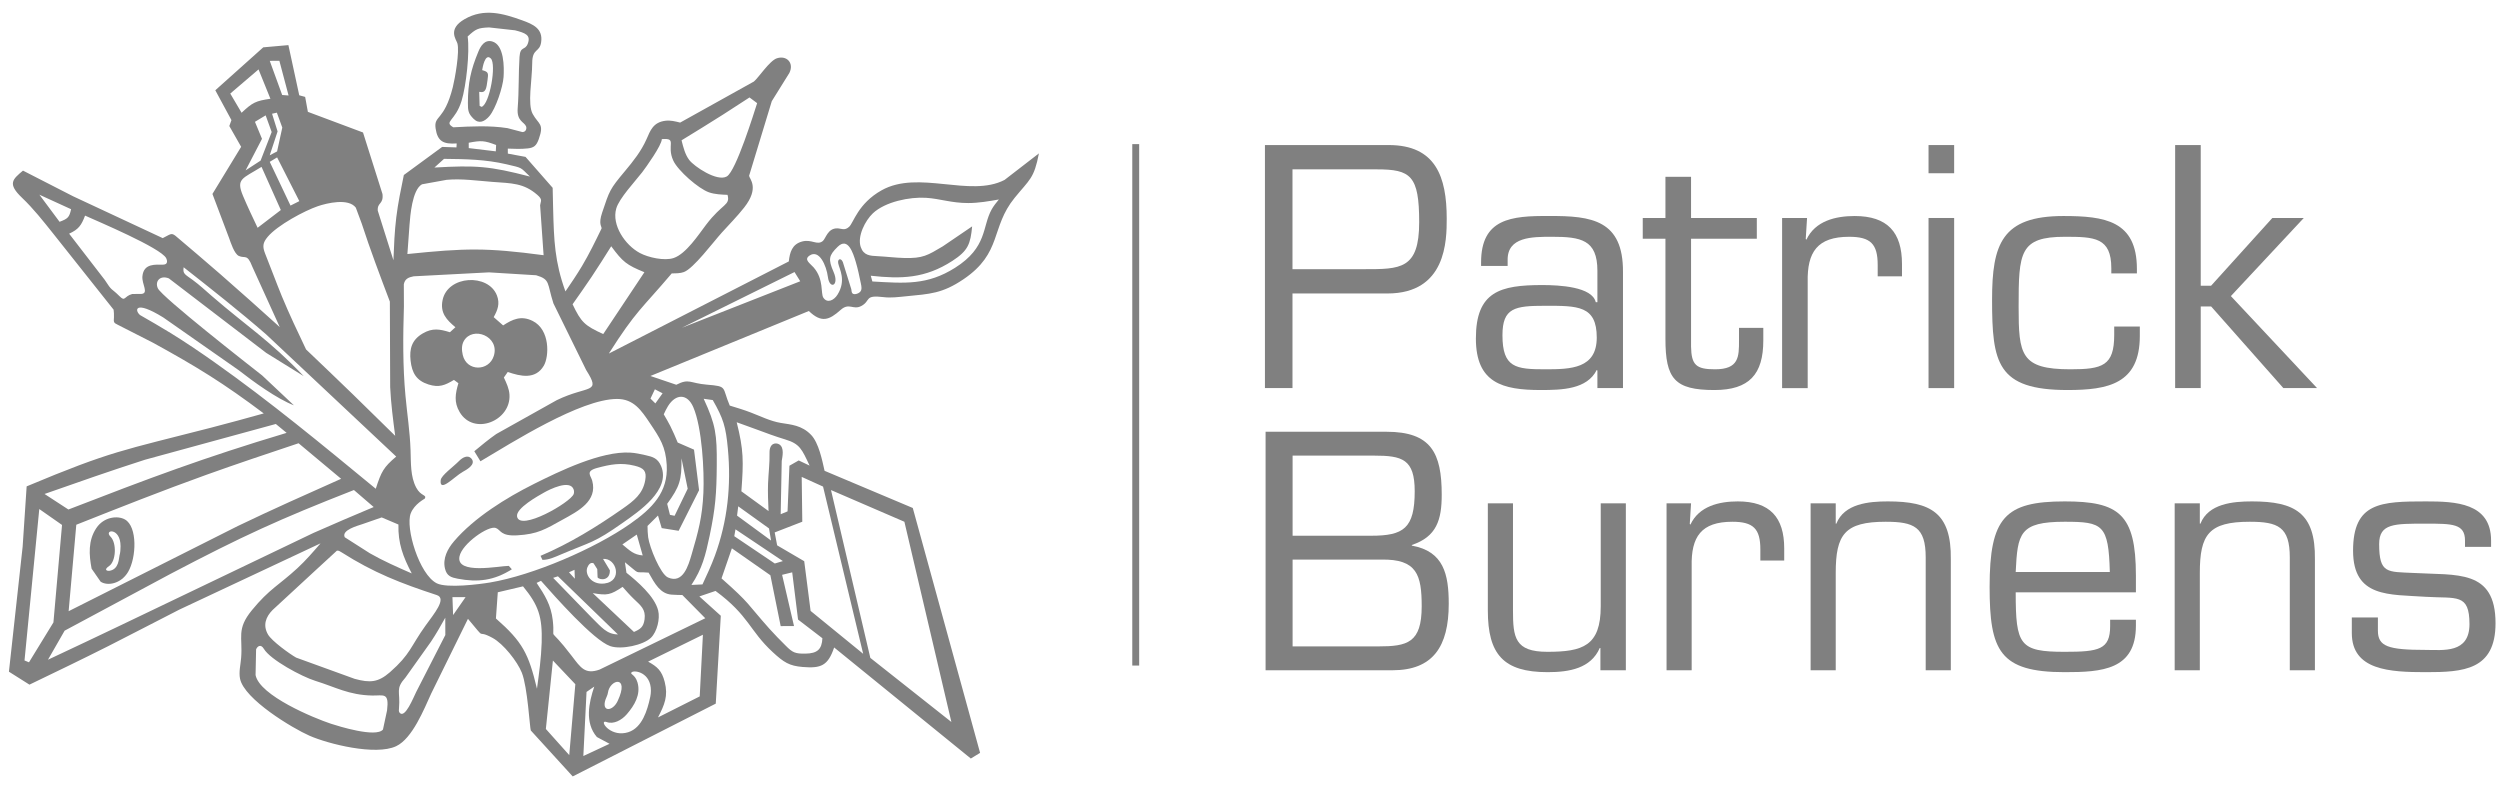
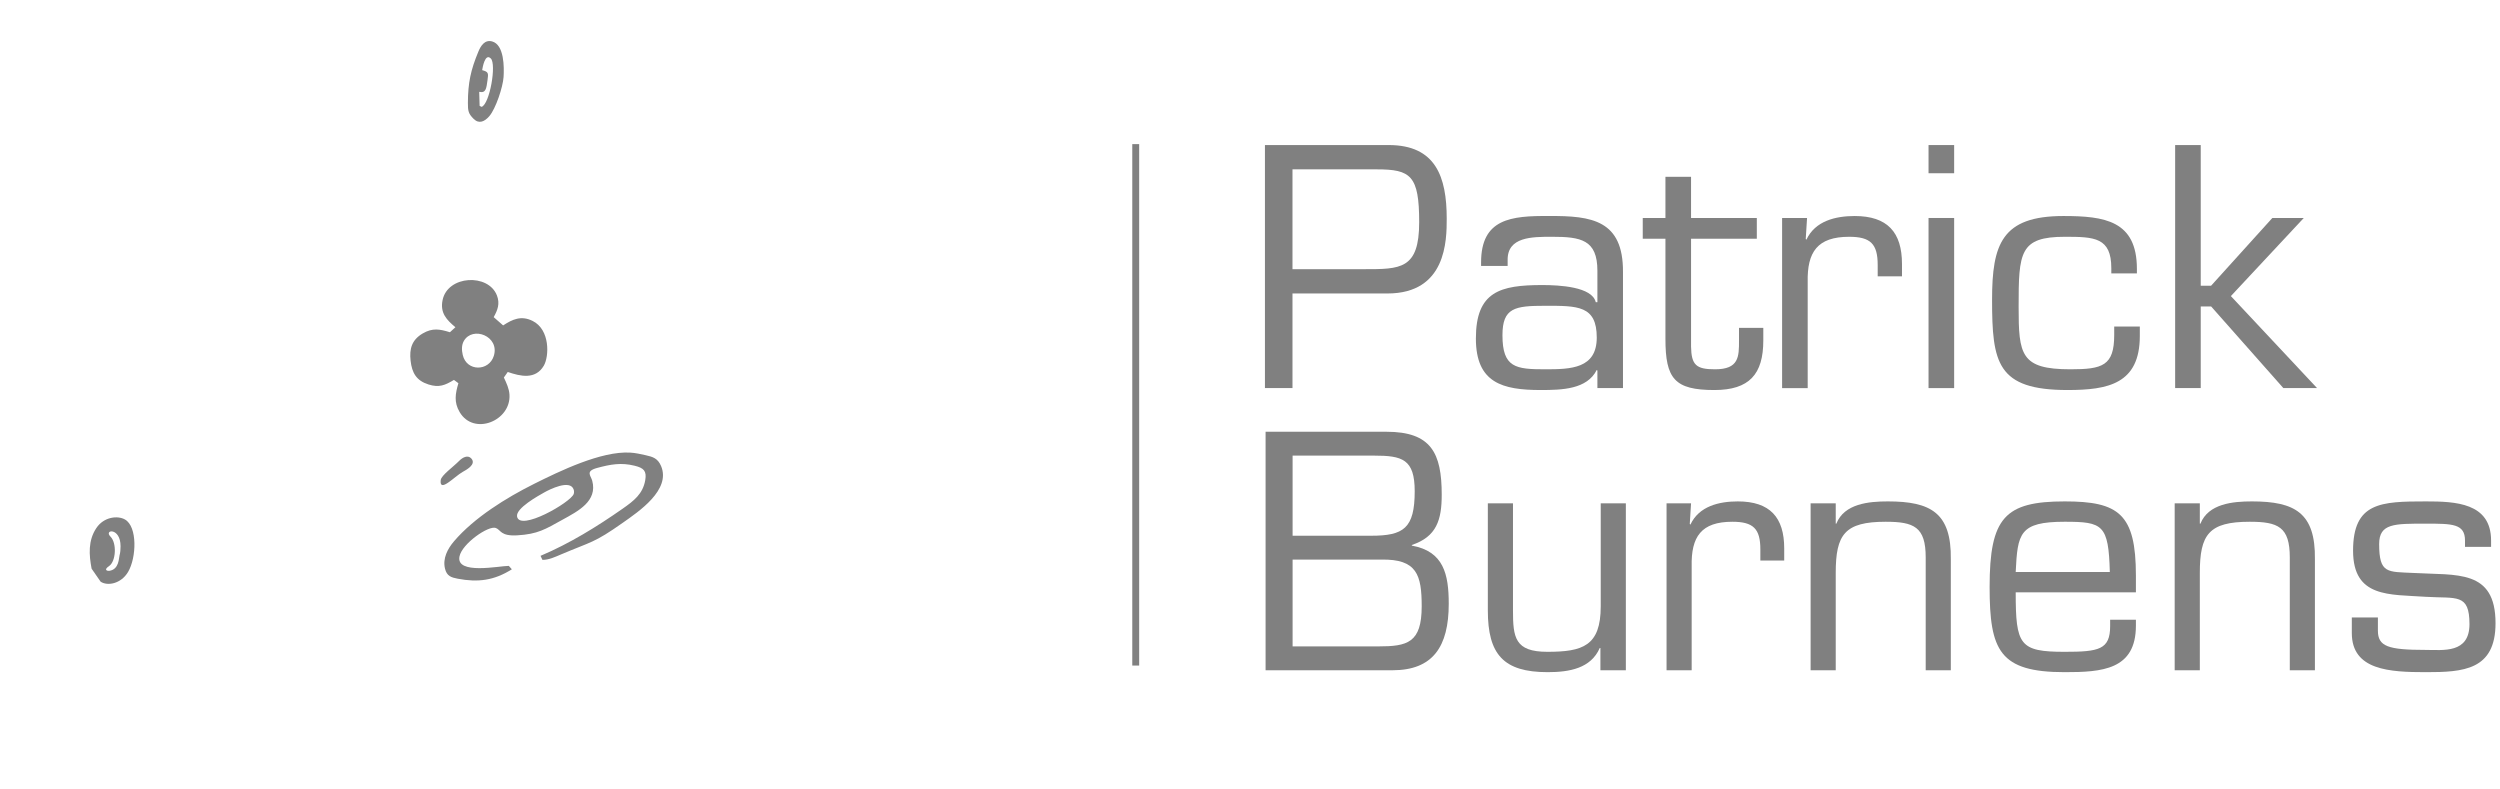
<svg xmlns="http://www.w3.org/2000/svg" xml:space="preserve" width="855px" height="270px" version="1.1" style="shape-rendering:geometricPrecision; text-rendering:geometricPrecision; image-rendering:optimizeQuality; fill-rule:evenodd; clip-rule:evenodd" viewBox="0 0 85500 27000">
  <defs>
    <style type="text/css">
   
    .str0 {stroke:gray;stroke-width:236.221}
    .fil0 {fill:none}
    .fil2 {fill:gray}
    .fil1 {fill:gray;fill-rule:nonzero}
   
  </style>
  </defs>
  <g id="Plan_x0020_1">
    <rect class="fil0" width="85500" height="27000" />
    <path class="fil1" d="M43261 13273l942 0 0 -3236 3247 0c2017,0 2028,-1818 2028,-2560 0,-1430 -377,-2516 -1984,-2516l-4233 0 0 8312zm3823 -7481c1164,0 1452,211 1452,1807 0,1618 -643,1607 -1895,1607l-2438 0 0 -3414 2881 0z" />
    <path id="1" class="fil1" d="M52847 12630c-1009,0 -1463,-55 -1463,-1164 0,-942 421,-1008 1463,-1008 1108,0 1762,-11 1762,1086 0,1064 -887,1086 -1762,1086zm2659 643l0 -3968c11,-1773 -1064,-1928 -2526,-1917 -1297,-11 -2327,89 -2327,1585l0 122 908 0 0 -200c-11,-797 831,-797 1518,-797 987,0 1552,99 1552,1163l0 1075 -56 0c-121,-532 -1252,-587 -1828,-587 -1441,0 -2272,221 -2272,1828 0,1519 909,1762 2217,1762 731,0 1584,-22 1917,-687l22 22 0 599 875 0z" />
    <path id="2" class="fil1" d="M60083 7455l-2249 0 0 -1408 -876 0 0 1408 -776 0 0 709 776 0 0 3424c0,1363 310,1751 1674,1751 1196,0 1673,-543 1673,-1695l0 -432 -831 0 0 432c0,554 0,986 -820,986 -643,0 -809,-144 -820,-776l0 -3690 2249 0 0 -709z" />
    <path id="3" class="fil1" d="M60948 7455l0 5818 875 0 0 -3624c-22,-1031 332,-1551 1418,-1551 732,0 976,243 976,964l0 388 831 0 0 -422c0,-1086 -499,-1640 -1618,-1640 -654,0 -1352,167 -1651,809l-23 -22 45 -720 -853 0z" />
    <path id="4" class="fil1" d="M66832 7455l-876 0 0 5818 876 0 0 -5818zm0 -2494l-876 0 0 964 876 0 0 -964z" />
    <path id="5" class="fil1" d="M72306 11167l0 288c0,1053 -399,1175 -1496,1175 -1706,0 -1773,-499 -1773,-2139 0,-1861 34,-2393 1585,-2393 1008,0 1585,22 1585,1074l0 178 875 0 0 -155c0,-1652 -1108,-1807 -2515,-1807 -2106,0 -2438,964 -2438,2860 0,2160 166,3091 2582,3091 1385,0 2471,-210 2471,-1850l0 -322 -876 0z" />
    <polygon id="6" class="fil1" points="75265,4961 74390,4961 74390,13273 75265,13273 75265,10480 75620,10480 78091,13273 79244,13273 76296,10126 78789,7455 77714,7455 75620,9771 75265,9771 " />
    <path class="fil1" d="M44207 19138l3034 0c1218,-22 1381,522 1381,1599 0,1250 -489,1370 -1490,1370l-2925 0 0 -2969zm3415 3785c1381,0 1925,-805 1925,-2273 0,-1012 -174,-1795 -1262,-1990l0 -22c849,-283 1022,-859 1022,-1718 0,-1425 -358,-2154 -1892,-2154l-4132 0 0 8157 4339 0zm-3415 -7341l2784 0c968,0 1392,120 1392,1218 0,1272 -381,1522 -1490,1522l-2686 0 0 -2740z" />
    <path id="1" class="fil1" d="M54734 22923l870 0 0 -5710 -859 0 0 3524c0,1359 -620,1555 -1827,1555 -1109,0 -1174,-489 -1174,-1414l0 -3665 -860 0 0 3665c0,1501 533,2110 2045,2110 750,0 1479,-131 1783,-827l22 0 0 762z" />
    <path id="2" class="fil1" d="M56996 17213l0 5710 859 0 0 -3557c-21,-1011 327,-1522 1392,-1522 718,0 957,239 957,946l0 381 816 0 0 -414c0,-1065 -489,-1609 -1588,-1609 -641,0 -1327,163 -1620,794l-22 -22 44 -707 -838 0z" />
    <path id="3" class="fil1" d="M62782 17213l-859 0 0 5710 859 0 0 -3328c0,-1316 304,-1751 1707,-1751 968,0 1370,174 1370,1218l0 3861 859 0 0 -3796c22,-1587 -685,-1979 -2153,-1979 -652,0 -1490,76 -1762,761l-21 0 0 -696z" />
    <path id="4" class="fil1" d="M72167 21194l0 217c0,805 -381,881 -1555,881 -1544,0 -1675,-228 -1675,-2034l4111 0 0 -576c0,-2110 -588,-2534 -2436,-2534 -2045,0 -2567,555 -2567,2925 0,2175 337,2915 2567,2915 1272,0 2436,-76 2436,-1588l0 -206 -881 0zm-3230 -1632c65,-1316 120,-1718 1675,-1718 1305,0 1501,98 1544,1718l-3219 0z" />
    <path id="5" class="fil1" d="M75234 17213l-860 0 0 5710 860 0 0 -3328c0,-1316 304,-1751 1707,-1751 968,0 1370,174 1370,1218l0 3861 859 0 0 -3796c22,-1587 -685,-1979 -2153,-1979 -652,0 -1490,76 -1762,761l-21 0 0 -696z" />
    <path id="6" class="fil1" d="M85195 18486c0,-1295 -1229,-1338 -2229,-1338 -1544,0 -2491,33 -2491,1686 0,1620 1251,1490 2491,1577 1044,65 1490,-131 1490,935 0,1011 -903,881 -1490,881 -1305,0 -1642,-120 -1642,-664l0 -446 -892 0 0 533c0,1273 1294,1338 2534,1338 1272,0 2381,-65 2381,-1675 0,-1859 -1337,-1631 -2805,-1718 -892,-44 -1175,32 -1175,-990 0,-707 522,-696 1599,-696 902,0 1337,0 1337,577l0 217 892 0 0 -217z" />
    <g id="_2706511075856">
-       <path class="fil2" d="M18591 8728c-1971,-261 -2672,-243 -4658,-40 22,-330 45,-661 72,-994 24,-306 89,-1203 427,-1391l844 -153c509,-47 1019,29 1559,70 668,50 1073,37 1542,445 190,166 116,201 95,356l119 1707zm-4780 -2742c-99,481 -199,961 -258,1446 -60,487 -79,978 -98,1469l-536 -1698c-19,-292 202,-205 162,-567l-666 -2105 -1886 -706 -93 -511 -202 -55 -371 -1716 -860 76 -1640 1468 552 1021 -73 202 405 711 -982 1612 572 1515c50,139 176,537 332,606 217,97 283,-88 459,365l940 2068c-674,-607 -1348,-1214 -2032,-1809 -508,-442 -1021,-878 -1535,-1313 -148,-117 -181,-45 -436,79l-199 -93 -2866 -1338 -1714 -878c-358,301 -540,446 -32,930 391,373 719,791 1051,1206l2080 2620c9,82 17,164 12,257 -10,161 -18,191 120,254l1224 624c1519,835 2401,1379 3779,2413 -599,166 -1197,332 -1799,487 -3039,783 -3400,789 -6310,2008l-137 2062 -469 4276 702 443c901,-434 1802,-867 2694,-1317 814,-411 1619,-836 2432,-1249l4830 -2267c-255,294 -508,589 -793,851 -627,579 -959,707 -1555,1436 -537,656 -310,918 -368,1628 -19,239 -84,482 -38,715 142,702 1795,1695 2376,1950 641,282 2259,689 2963,358 558,-263 955,-1270 1199,-1801l1257 -2555c691,823 224,318 842,653 369,200 847,804 1001,1191 196,492 273,1901 306,1974l1434 1572 4892 -2490 172 -3005 -733 -661 553 -188c1151,849 1152,1350 1956,2093 380,351 568,470 1025,508 625,51 863,-40 1076,-667l4674 3798 317 -194 -2302 -8375 -3017 -1271c-81,-361 -199,-955 -460,-1228 -319,-333 -682,-351 -1038,-410 -358,-60 -686,-227 -1025,-356 -237,-91 -479,-164 -720,-237 -271,-634 -59,-657 -777,-715 -600,-50 -604,-224 -1051,3l-885 -300 5418 -2222c435,419 698,310 1088,-38 293,-262 425,17 707,-134 333,-178 90,-387 759,-303 256,32 514,-4 772,-29 811,-80 1238,-91 1964,-583 1332,-903 920,-1765 1747,-2782 518,-637 664,-655 832,-1522l-1176 908c-1181,612 -2945,-353 -4205,355 -807,453 -959,1110 -1109,1247 -156,144 -263,57 -406,54 -331,-5 -392,348 -496,434 -194,159 -378,-73 -708,16 -346,93 -420,375 -454,681l-6155 3151c934,-1473 1124,-1528 2152,-2742 144,0 288,0 413,-45 329,-118 1003,-1022 1302,-1353 251,-278 519,-546 759,-851 540,-685 180,-985 171,-1088l776 -2552 602 -967c168,-340 -94,-610 -428,-500 -251,83 -632,672 -786,795l-2522 1404c-166,-42 -332,-84 -501,-63 -424,51 -520,337 -650,633 -181,408 -453,751 -737,1090 -528,631 -524,661 -779,1417 -136,405 -12,464 -20,544 -211,435 -423,871 -670,1286 -177,296 -371,582 -566,867 -368,-1015 -393,-1738 -421,-2829l-16 -714 -928 -1058 -605 -112 -1 -171c226,9 451,19 685,-7 208,-24 294,-91 375,-321 191,-536 -5,-489 -208,-856 -186,-337 -20,-1154 -17,-1745 2,-513 253,-350 305,-709 68,-465 -274,-615 -653,-751 -650,-234 -1301,-421 -1964,-39 -592,341 -288,694 -249,823 86,278 -85,1225 -154,1500 -297,1181 -657,952 -589,1417 66,445 272,542 721,511l-8 136 -489 -17 -1311 961zm335 3464l2577 -135 1614 99c493,146 367,273 590,962l1119 2278c521,828 89,505 -1002,1030l-2071 1159c-261,182 -507,386 -752,589l210 344c1091,-647 3419,-2126 4667,-2132 573,-3 834,386 1133,834 339,506 535,798 571,1422 54,937 -497,1487 -1250,2015 -1207,847 -3325,1760 -4792,2006 -363,61 -1473,203 -1823,28 -601,-302 -1080,-1904 -889,-2394 125,-320 475,-493 481,-504 75,-138 -135,-72 -295,-376 -200,-380 -178,-836 -193,-1277 -21,-640 -118,-1247 -174,-1864 -94,-1007 -85,-2037 -53,-3057l-3 -754c36,-187 159,-238 335,-273zm6929 -2316c97,-348 648,-932 888,-1243 123,-160 671,-926 671,-1133 547,-45 146,206 394,738 158,340 860,959 1222,1083 196,67 414,76 632,85 98,371 -170,280 -736,1025 -253,332 -681,992 -1107,1135 -314,106 -868,-17 -1154,-170 -509,-271 -971,-959 -810,-1520zm2497 -1662c-141,-185 -202,-429 -263,-673 472,-289 944,-578 1411,-875 306,-195 610,-393 913,-591l261 195c-102,315 -721,2321 -1036,2506 -330,193 -1119,-341 -1286,-562zm-5448 567c-1382,-360 -1846,-390 -3267,-309l329 -297c736,8 1417,18 2137,186 569,134 455,90 801,420zm-771 -1657c-609,-94 -1230,-61 -1851,-28 -340,-200 70,-207 283,-902 160,-522 283,-1662 209,-2204 280,-262 355,-293 730,-310l892 99c342,90 547,158 435,455 -94,251 -258,66 -284,458 -37,590 -15,1137 -62,1746 -37,456 223,468 287,627 25,61 5,191 -125,194l-514 -135zm-397 794l-925 -111 -1 -183c430,-82 533,-76 937,77l-11 217zm-3612 8066c26,556 98,1109 171,1663 -483,-475 -965,-950 -1450,-1421 -530,-514 -1064,-1023 -1598,-1533 -288,-605 -576,-1210 -830,-1824 -197,-482 -375,-969 -572,-1460 -88,-229 -85,-359 90,-567 334,-398 1261,-894 1715,-1048 310,-105 1046,-285 1299,50l203 548c290,892 625,1778 961,2665l11 2927zm-4243 -1806l4449 4179c-439,373 -508,515 -699,1101 -1830,-1505 -3603,-2976 -5543,-4346 -482,-339 -971,-671 -1473,-980 -344,-212 -695,-413 -1046,-615 -191,-160 -192,-527 795,83l2580 1804c486,381 1311,980 1888,1201l-1086 -1022c-419,-328 -3433,-2683 -3568,-2981 -109,-238 77,-459 378,-338l3327 2546 1283 796c-1159,-1221 -1952,-1708 -3146,-2743 -215,-186 -424,-382 -648,-545 -267,-195 -348,-208 -311,-435 953,750 1907,1500 2820,2295zm3003 5323l676 582c-689,291 -1377,581 -2059,885l-6564 3145c-837,401 -1677,797 -2517,1192l570 -994 3615 -1939c2479,-1302 3723,-1870 6279,-2871zm950 937l572 243c-17,643 158,1103 456,1673 -492,-216 -982,-431 -1433,-690l-859 -548c-118,-243 426,-389 611,-451 219,-73 436,-149 653,-227zm-2817 -10817l-302 152 -710 -1496 252 -152 760 1496zm-583 -2516l-178 816 -252 132 269 -816 -189 -605 164 -37 186 510zm-569 -418l206 570 -379 978 -512 333 560 -1078 -241 -582 366 -221zm469 -1866l315 1187 -219 -17 -425 -1168 329 -2zm-306 1299c-503,72 -613,128 -986,479l-387 -657 967 -826 406 1004zm356 3805l-794 607c-170,-357 -340,-714 -497,-1085 -250,-596 -32,-587 631,-998l660 1476zm-6695 191c414,188 2587,1102 2774,1455 31,60 79,219 -104,222 -251,3 -665,-56 -709,397 -26,270 234,588 -43,605l-303 1c-293,78 -232,282 -442,71 -288,-288 -237,-141 -502,-556l-1216 -1577c325,-149 418,-284 545,-618zm-1386 9520c1140,-401 2281,-801 3432,-1170l4478 -1224 369 304c-2835,849 -4689,1547 -7463,2621l-816 -531zm5535 -656c1045,-375 2099,-727 3153,-1079l1455 1216c-1183,527 -2366,1054 -3533,1615l-5786 2913 262 -2957c1476,-585 2954,-1171 4449,-1708zm-5231 5049l-836 1364 -153 -63 505 -5179 778 544 -294 3334zm9860 -2394c1094,696 2025,1057 3252,1459 352,114 -100,645 -384,1041 -521,725 -510,974 -1220,1597 -404,351 -679,369 -1204,227l-2004 -727c-218,-123 -831,-563 -963,-792 -180,-315 -77,-599 160,-838l1507 -1392 692 -636c53,-10 109,26 164,61zm1038 4894c394,8 589,-122 512,509l-140 654c-236,288 -1524,-115 -1778,-198 -579,-191 -2441,-959 -2579,-1665l18 -877c33,-92 154,-207 264,-22 223,379 1306,956 1761,1097 689,213 1147,486 1942,502zm2748 -3364l450 -2 -427 614 -23 -612zm1551 -167l863 -203c534,650 663,1042 638,1924 -17,527 -89,1053 -161,1577 -288,-1199 -487,-1597 -1404,-2402l64 -896zm1644 4675l241 -2341 767 810 -208 2425 -800 -894zm-166 -5067c455,513 1791,2033 2367,2233 383,132 1139,-37 1394,-287 208,-204 316,-648 246,-931 -122,-490 -719,-999 -1085,-1291l-52 -359c569,450 274,312 810,355 214,380 399,726 791,753 121,8 242,11 363,13l784 794 -3615 1756c-496,176 -645,-65 -948,-462 -874,-1145 -559,-396 -653,-1226 -59,-517 -270,-857 -552,-1277l150 -71zm1557 3800l265 -183c-187,551 -332,1238 89,1725l433 232 -896 418 109 -2192zm212 -3380c497,88 606,64 1022,-213 122,138 244,279 384,413 236,226 413,354 367,696 -36,267 -145,337 -363,433l-1410 -1329zm-1190 -574l2052 1988c-387,-7 -561,-247 -899,-578l-1317 -1357 164 -53zm2524 3280c97,-81 656,6 656,632 1,136 -34,272 -68,406 -117,455 -337,1017 -905,1050 -511,29 -801,-478 -540,-384 236,85 511,-61 691,-270 258,-299 482,-671 364,-1081 -83,-291 -282,-282 -198,-353zm-898 938c30,-89 72,-151 83,-232 61,-472 759,-625 333,280 -170,362 -557,382 -416,-48zm578 -5308l492 -338 203 714c-307,-27 -430,-156 -695,-376zm1532 -1389c428,-587 501,-818 489,-1557l213 1040 -448 926 -159 -32 -95 -377zm392 922l699 -1388 -173 -1387 -558 -243c-80,-191 -160,-383 -254,-567 -69,-135 -146,-267 -223,-398 46,-97 90,-194 147,-284 268,-426 660,-430 863,39 300,696 379,2187 346,2925 -37,835 -176,1337 -405,2119 -109,371 -292,1009 -807,780 -258,-115 -630,-1029 -677,-1374 -17,-129 -20,-258 -22,-388l358 -356 127 430 579 92zm1061 166c197,-939 236,-1433 243,-2421 8,-1035 -36,-1374 -448,-2260l311 44c363,637 446,903 517,1669 117,1251 -11,2471 -444,3654 -123,334 -274,658 -425,982l-378 18c371,-562 481,-1009 624,-1686zm883 -216l1621 1086 -276 83 -1386 -934 41 -235zm1595 1556l345 -85 200 1615 833 639c-18,378 -172,520 -579,526 -352,6 -442,-35 -678,-274 -194,-194 -379,-380 -556,-578 -793,-891 -639,-839 -1637,-1721l354 -1028 1317 921 352 1739 456 -2 -407 -1752zm974 1234l-218 -1700 -926 -542 -84 -442 944 -366 -20 -1533 730 331 1372 5719 -1798 -1467zm-867 -5864c501,151 567,332 833,895l-373 -177 -317 181 -64 1561 -235 97 36 -1823c23,-143 97,-456 -86,-566 -114,-69 -338,-49 -331,291 8,356 -38,702 -51,1050 -11,312 3,626 17,940l-929 -675c75,-1028 81,-1402 -160,-2362l678 246c324,120 642,240 982,342zm-1648 2605l40 -318 1053 756 70 414 -1163 -852zm-2810 -4320l263 137 -247 346 -167 -165 151 -318zm-2165 -3845c230,-345 451,-696 671,-1047 398,538 522,637 1135,888l-1408 2115c-635,-291 -754,-401 -1048,-1019 219,-311 438,-622 650,-937zm3087 1741l3853 -1906 196 315 -4049 1591zm4840 -1028c-99,-148 26,-621 -331,-1034 -126,-144 -344,-266 -146,-405 333,-233 582,340 632,731 56,439 401,303 195,-171 -192,-443 -165,-565 141,-864 347,-339 522,199 618,521 70,236 117,463 173,733 22,103 45,214 -25,288 -64,69 -209,107 -262,53 -30,-30 -32,-89 -40,-143l-265 -851c-53,-247 -216,-203 -183,-38 39,203 285,579 -23,1074 -126,202 -353,303 -484,106zm1675 -556l-54 -196c1042,116 1861,95 2790,-507 543,-352 619,-579 677,-1181l-1006 684c-514,304 -676,416 -1322,397 -302,-8 -588,-46 -905,-62 -258,-12 -478,-23 -577,-312 -126,-367 156,-910 415,-1154 421,-396 1258,-566 1819,-530 484,31 863,179 1442,179 351,0 699,-61 1048,-122 -90,110 -180,220 -247,341 -330,591 -139,1292 -1251,1995 -955,603 -1722,531 -2829,468zm-27403 -2471c-60,278 -109,324 -394,431l-690 -927 1084 496zm12309 14789c177,-264 333,-541 488,-818l2 592 -994 1942c-95,188 -386,931 -569,716 -36,-41 -27,-104 -21,-163 50,-578 -136,-641 221,-1042l873 -1227zm5884 -2828c461,-46 688,764 46,840 -453,54 -678,-323 -581,-554 36,-86 106,-183 210,-138l127 200 11 283c74,101 431,120 420,-243l-233 -388zm1541 3512l1874 -920 -109 2109 -1427 719c223,-431 353,-730 230,-1213 -100,-390 -255,-521 -568,-695zm7600 -128l-1345 -5740 2510 1084 1607 6848 -2772 -2192zm-10306 -2928l189 -85 11 305 -200 -220z" />
      <path class="fil2" d="M16995 10105c-292,-761 -1685,-692 -1859,159 -91,443 143,680 439,927l-188 172c-345,-108 -596,-155 -930,41 -370,217 -461,519 -415,931 47,420 198,681 610,813 367,117 570,26 873,-155l152 113c-104,355 -159,644 42,986 483,822 1759,303 1705,-594 -12,-204 -102,-396 -192,-587l133 -190c434,150 947,269 1232,-213 186,-316 222,-1235 -385,-1534 -386,-190 -680,-58 -1005,155l-323 -283c136,-244 219,-459 111,-741zm-1133 1559c298,-528 1237,-167 1026,509 -166,531 -929,542 -1062,-34 -39,-166 -42,-337 36,-475z" />
      <path class="fil2" d="M16785 1999c201,194 -37,1562 -314,1656l-68 -34 -14 -480c234,52 244,-120 284,-400 35,-244 32,-284 -183,-342 15,-93 99,-591 295,-400zm-586 2067c185,184 377,91 536,-93 220,-256 464,-995 487,-1337 21,-325 28,-1106 -394,-1220 -250,-67 -387,154 -466,345 -265,635 -357,1074 -360,1758 -1,275 17,369 197,547z" />
      <path class="fil2" d="M3732 19358c235,-161 268,-784 47,-1005 -243,-243 344,-329 344,329 0,109 -7,215 -36,318 -24,83 -12,481 -355,523 -36,5 -218,-16 0,-165zm649 201c287,-485 325,-1549 -108,-1793 -249,-141 -721,-93 -979,295 -285,428 -251,914 -161,1388l308 444c233,157 698,76 940,-334z" />
      <path class="fil2" d="M18257 16553c-938,468 -2040,1150 -2730,1959 -220,258 -393,587 -308,936 61,255 213,302 440,345 684,129 1236,63 1846,-323l-104 -117c-321,1 -1815,314 -1687,-323 88,-437 993,-1067 1243,-973 174,65 156,284 728,252 710,-41 958,-206 1557,-537 522,-288 1201,-630 1012,-1330 -48,-178 -246,-327 171,-439 453,-122 817,-190 1282,-74 310,77 415,178 360,495 -82,470 -391,706 -771,972 -889,622 -1812,1191 -2810,1614l65 138c217,3 428,-98 638,-187 1046,-445 1117,-381 2109,-1081 538,-379 1657,-1125 1310,-1942 -111,-259 -275,-314 -522,-368 -179,-40 -353,-80 -531,-90 -994,-59 -2413,632 -3298,1073zm-574 1109c-46,-281 731,-708 933,-822 168,-95 885,-460 1004,-96 16,49 16,103 1,150 -99,287 -1852,1296 -1938,768z" />
      <path class="fil2" d="M15073 16416c-56,458 467,-116 747,-275 111,-63 485,-253 299,-461 -117,-131 -298,-39 -419,85 -200,203 -607,492 -627,651z" />
    </g>
    <line class="fil0 str0" x1="38842" y1="4929" x2="38842" y2="22762" />
  </g>
</svg>